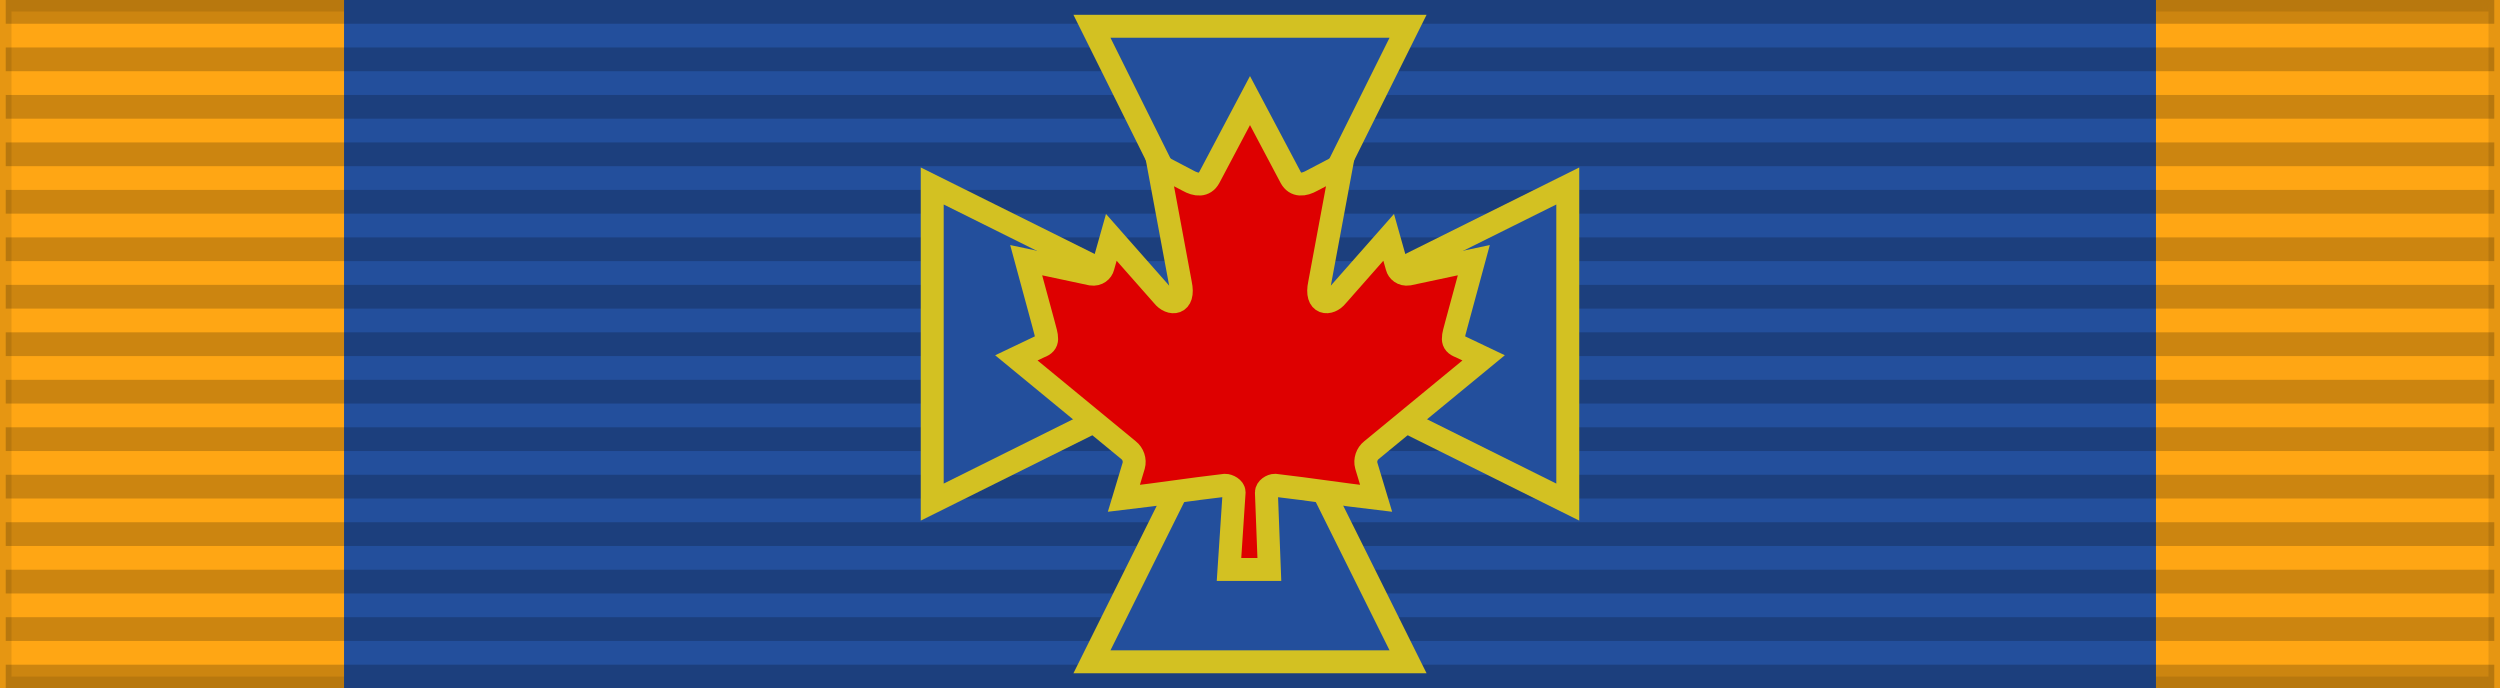
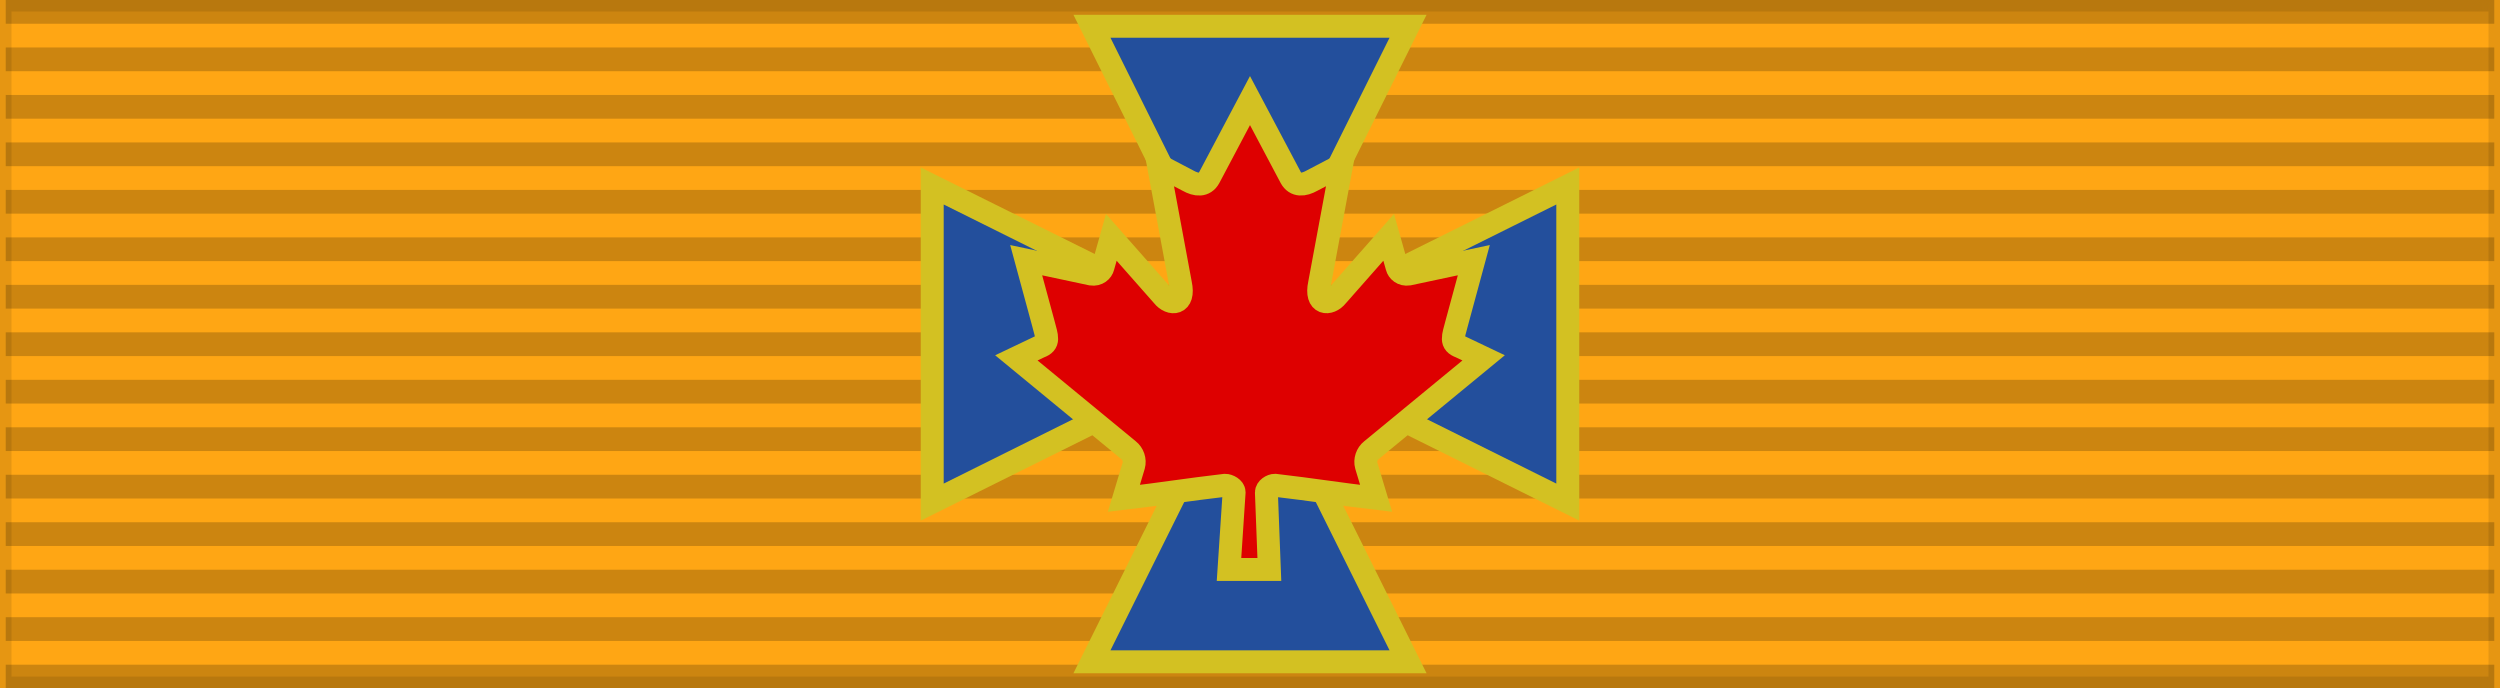
<svg xmlns="http://www.w3.org/2000/svg" width="218" height="60">
  <rect width="218" height="60" fill="#FFA614" stroke="#000" stroke-width="2" stroke-opacity="0.1" />
-   <rect width="158" height="60" x="30" fill="#234F9C" />
  <path d="m 109,0 0,60" opacity="0.2" stroke="#000" stroke-width="217" stroke-dasharray="2.07" />
  <path d="M 95.217,2.29 109,30 122.783,2.29 Z M 109,30 136.71,43.783 V 16.217 Z m 0,0 -13.783,27.71 h 27.566 z m 0,0 -27.71,-13.783 v 27.566 z" style="fill:#234f9c;stroke:#d3c122;stroke-width:2" />
  <path d="m 108.999,8.771 -3.558,6.724 c -0.404,0.731 -1.127,0.663 -1.851,0.255 l -2.576,-1.351 1.92,10.327 c 0.404,1.887 -0.892,1.887 -1.531,1.071 l -4.496,-5.099 -0.73,2.589 c -0.084,0.34 -0.454,0.697 -1.009,0.612 l -5.685,-1.211 1.493,5.5 c 0.32,1.224 0.569,1.73 -0.323,2.053 l -2.026,0.965 9.786,8.053 c 0.387,0.305 0.583,0.852 0.445,1.349 l -0.857,2.848 c 3.37,-0.393 5.45,-0.746 8.82,-1.139 0.299,-0.004 0.796,0.254 0.794,0.603 l -0.446,6.74 h 3.519 l -0.258,-6.718 c -0.002,-0.349 0.448,-0.63 0.748,-0.626 3.37,0.393 5.45,0.745 8.82,1.139 l -0.857,-2.848 c -0.138,-0.496 0.058,-1.044 0.445,-1.349 l 9.786,-8.053 -2.026,-0.965 c -0.892,-0.323 -0.642,-0.829 -0.323,-2.053 l 1.493,-5.5 -5.685,1.211 c -0.555,0.085 -0.925,-0.272 -1.009,-0.612 l -0.73,-2.589 -4.496,5.099 c -0.639,0.816 -1.935,0.816 -1.531,-1.071 l 1.92,-10.327 -2.576,1.351 c -0.723,0.408 -1.447,0.476 -1.851,-0.255 z" style="fill:#de0000;stroke:#d3c122;stroke-width:2" />
</svg>